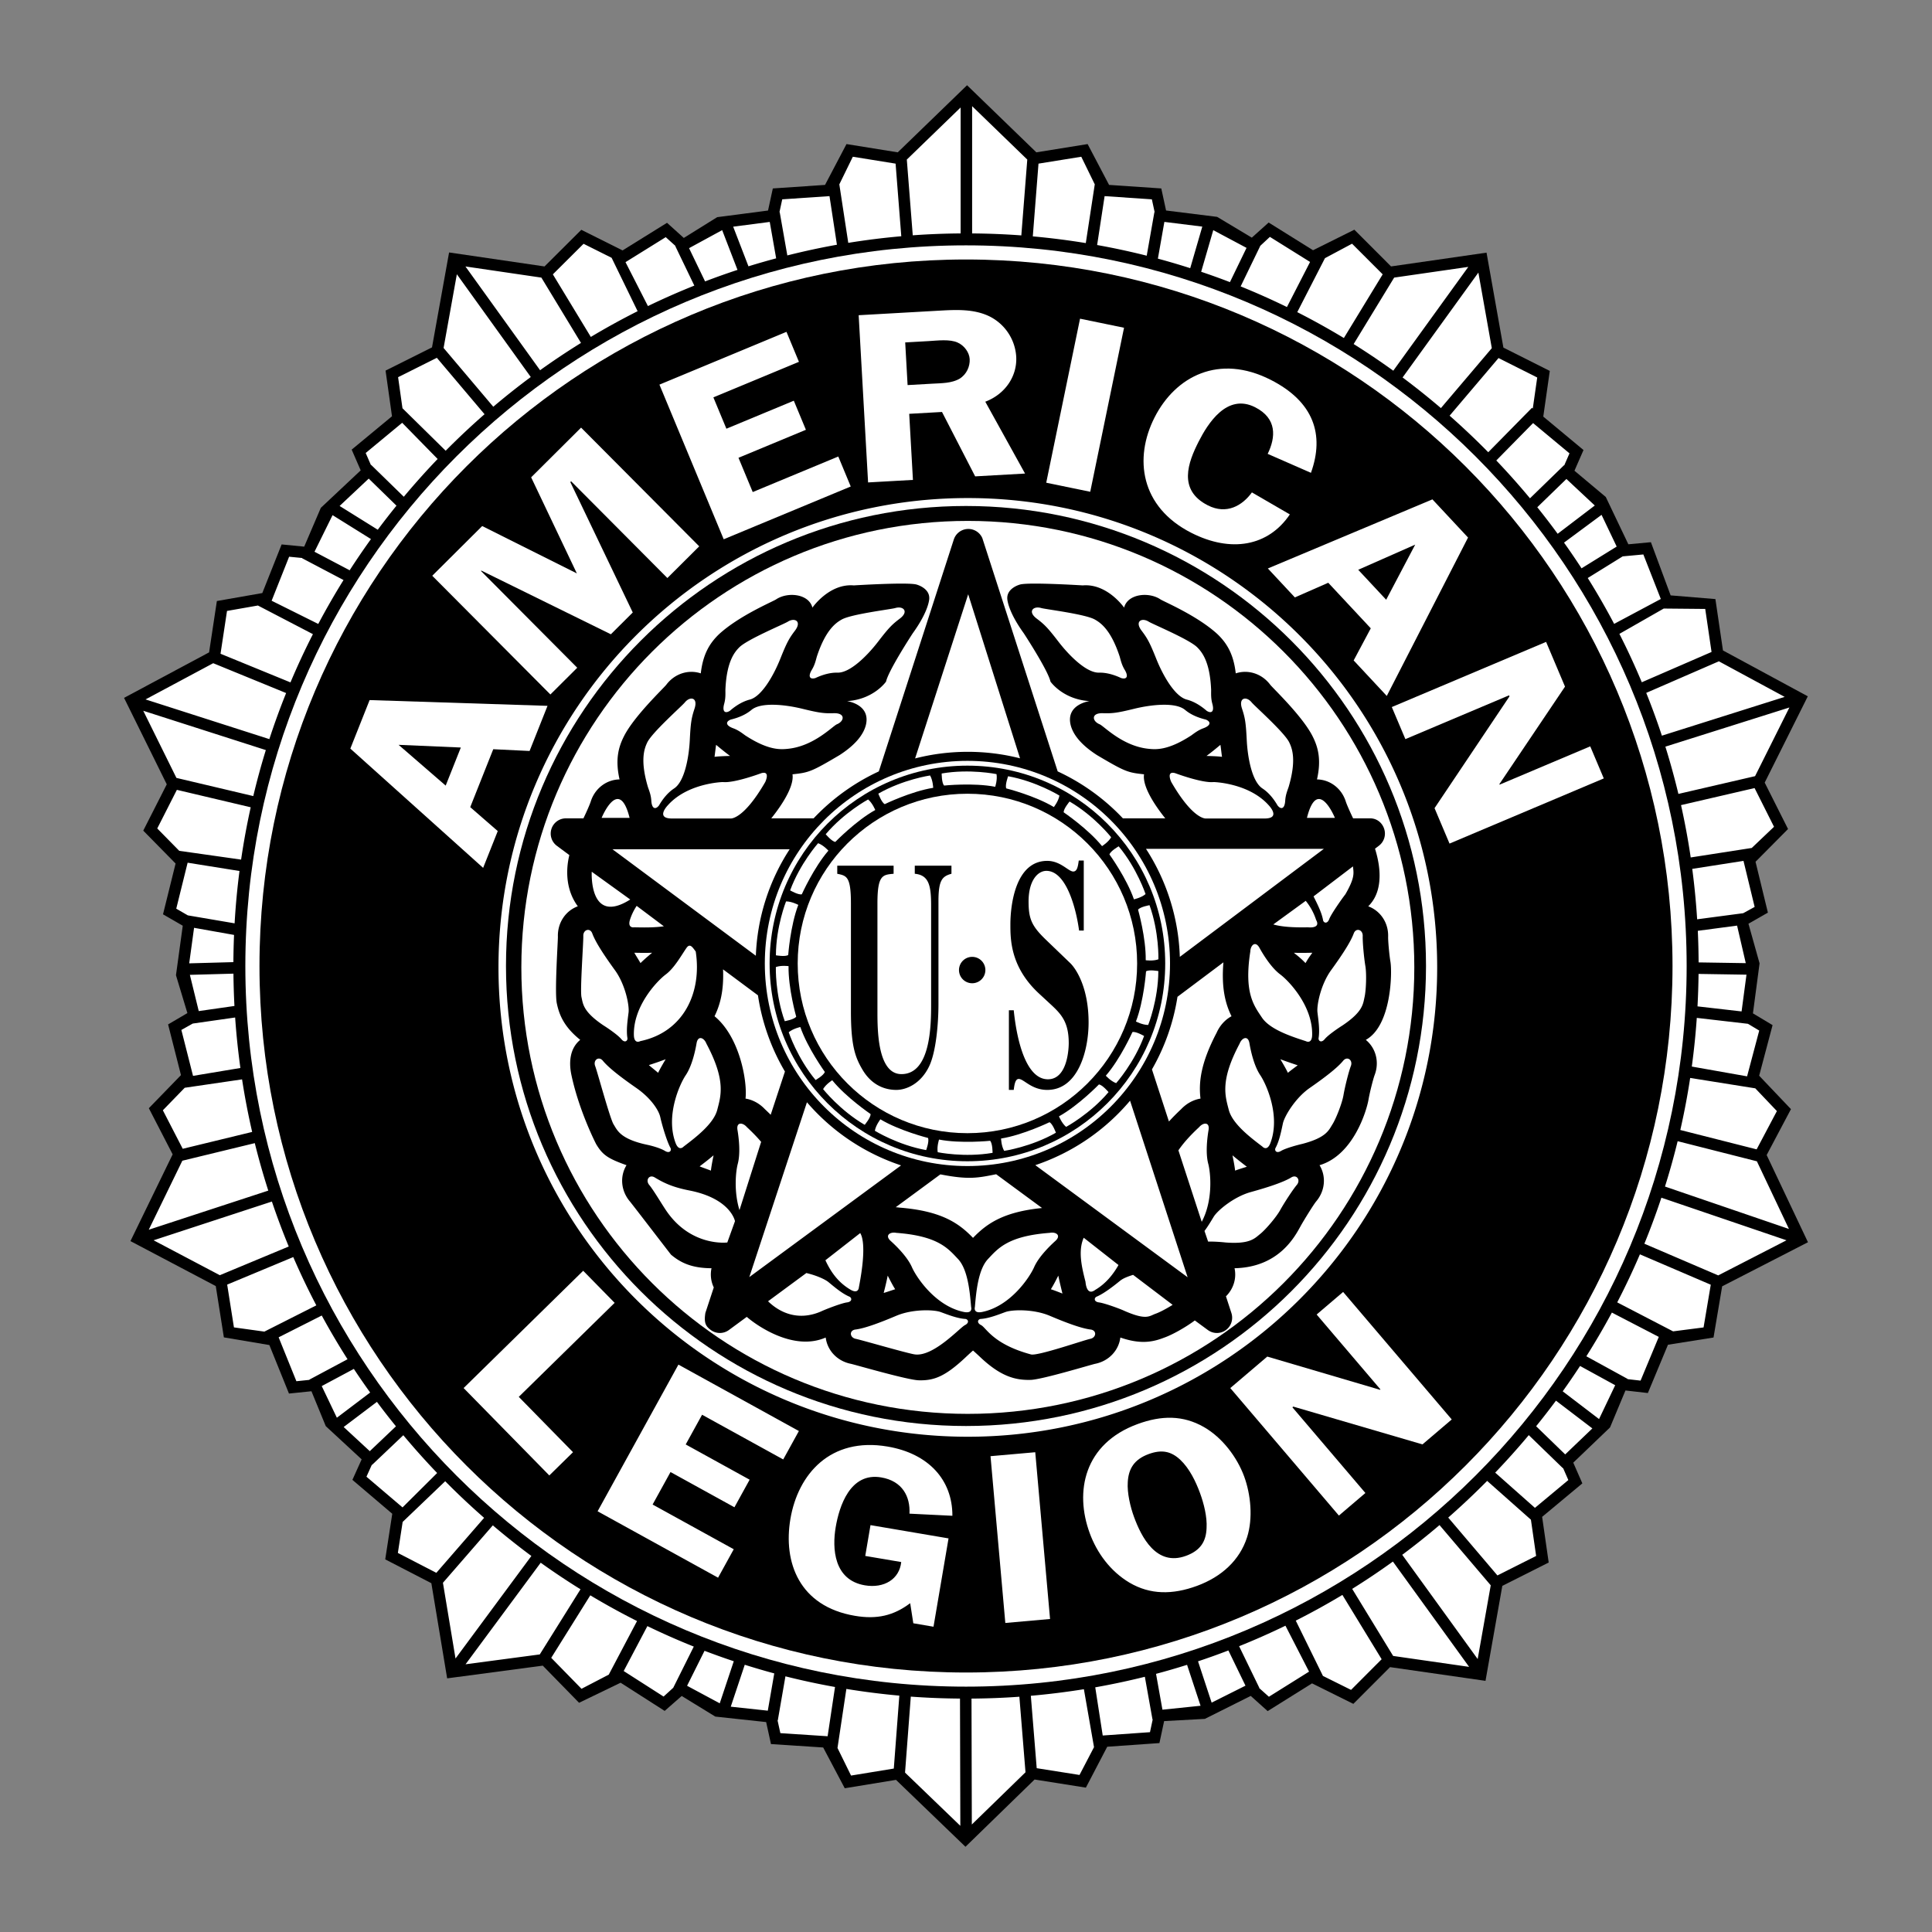
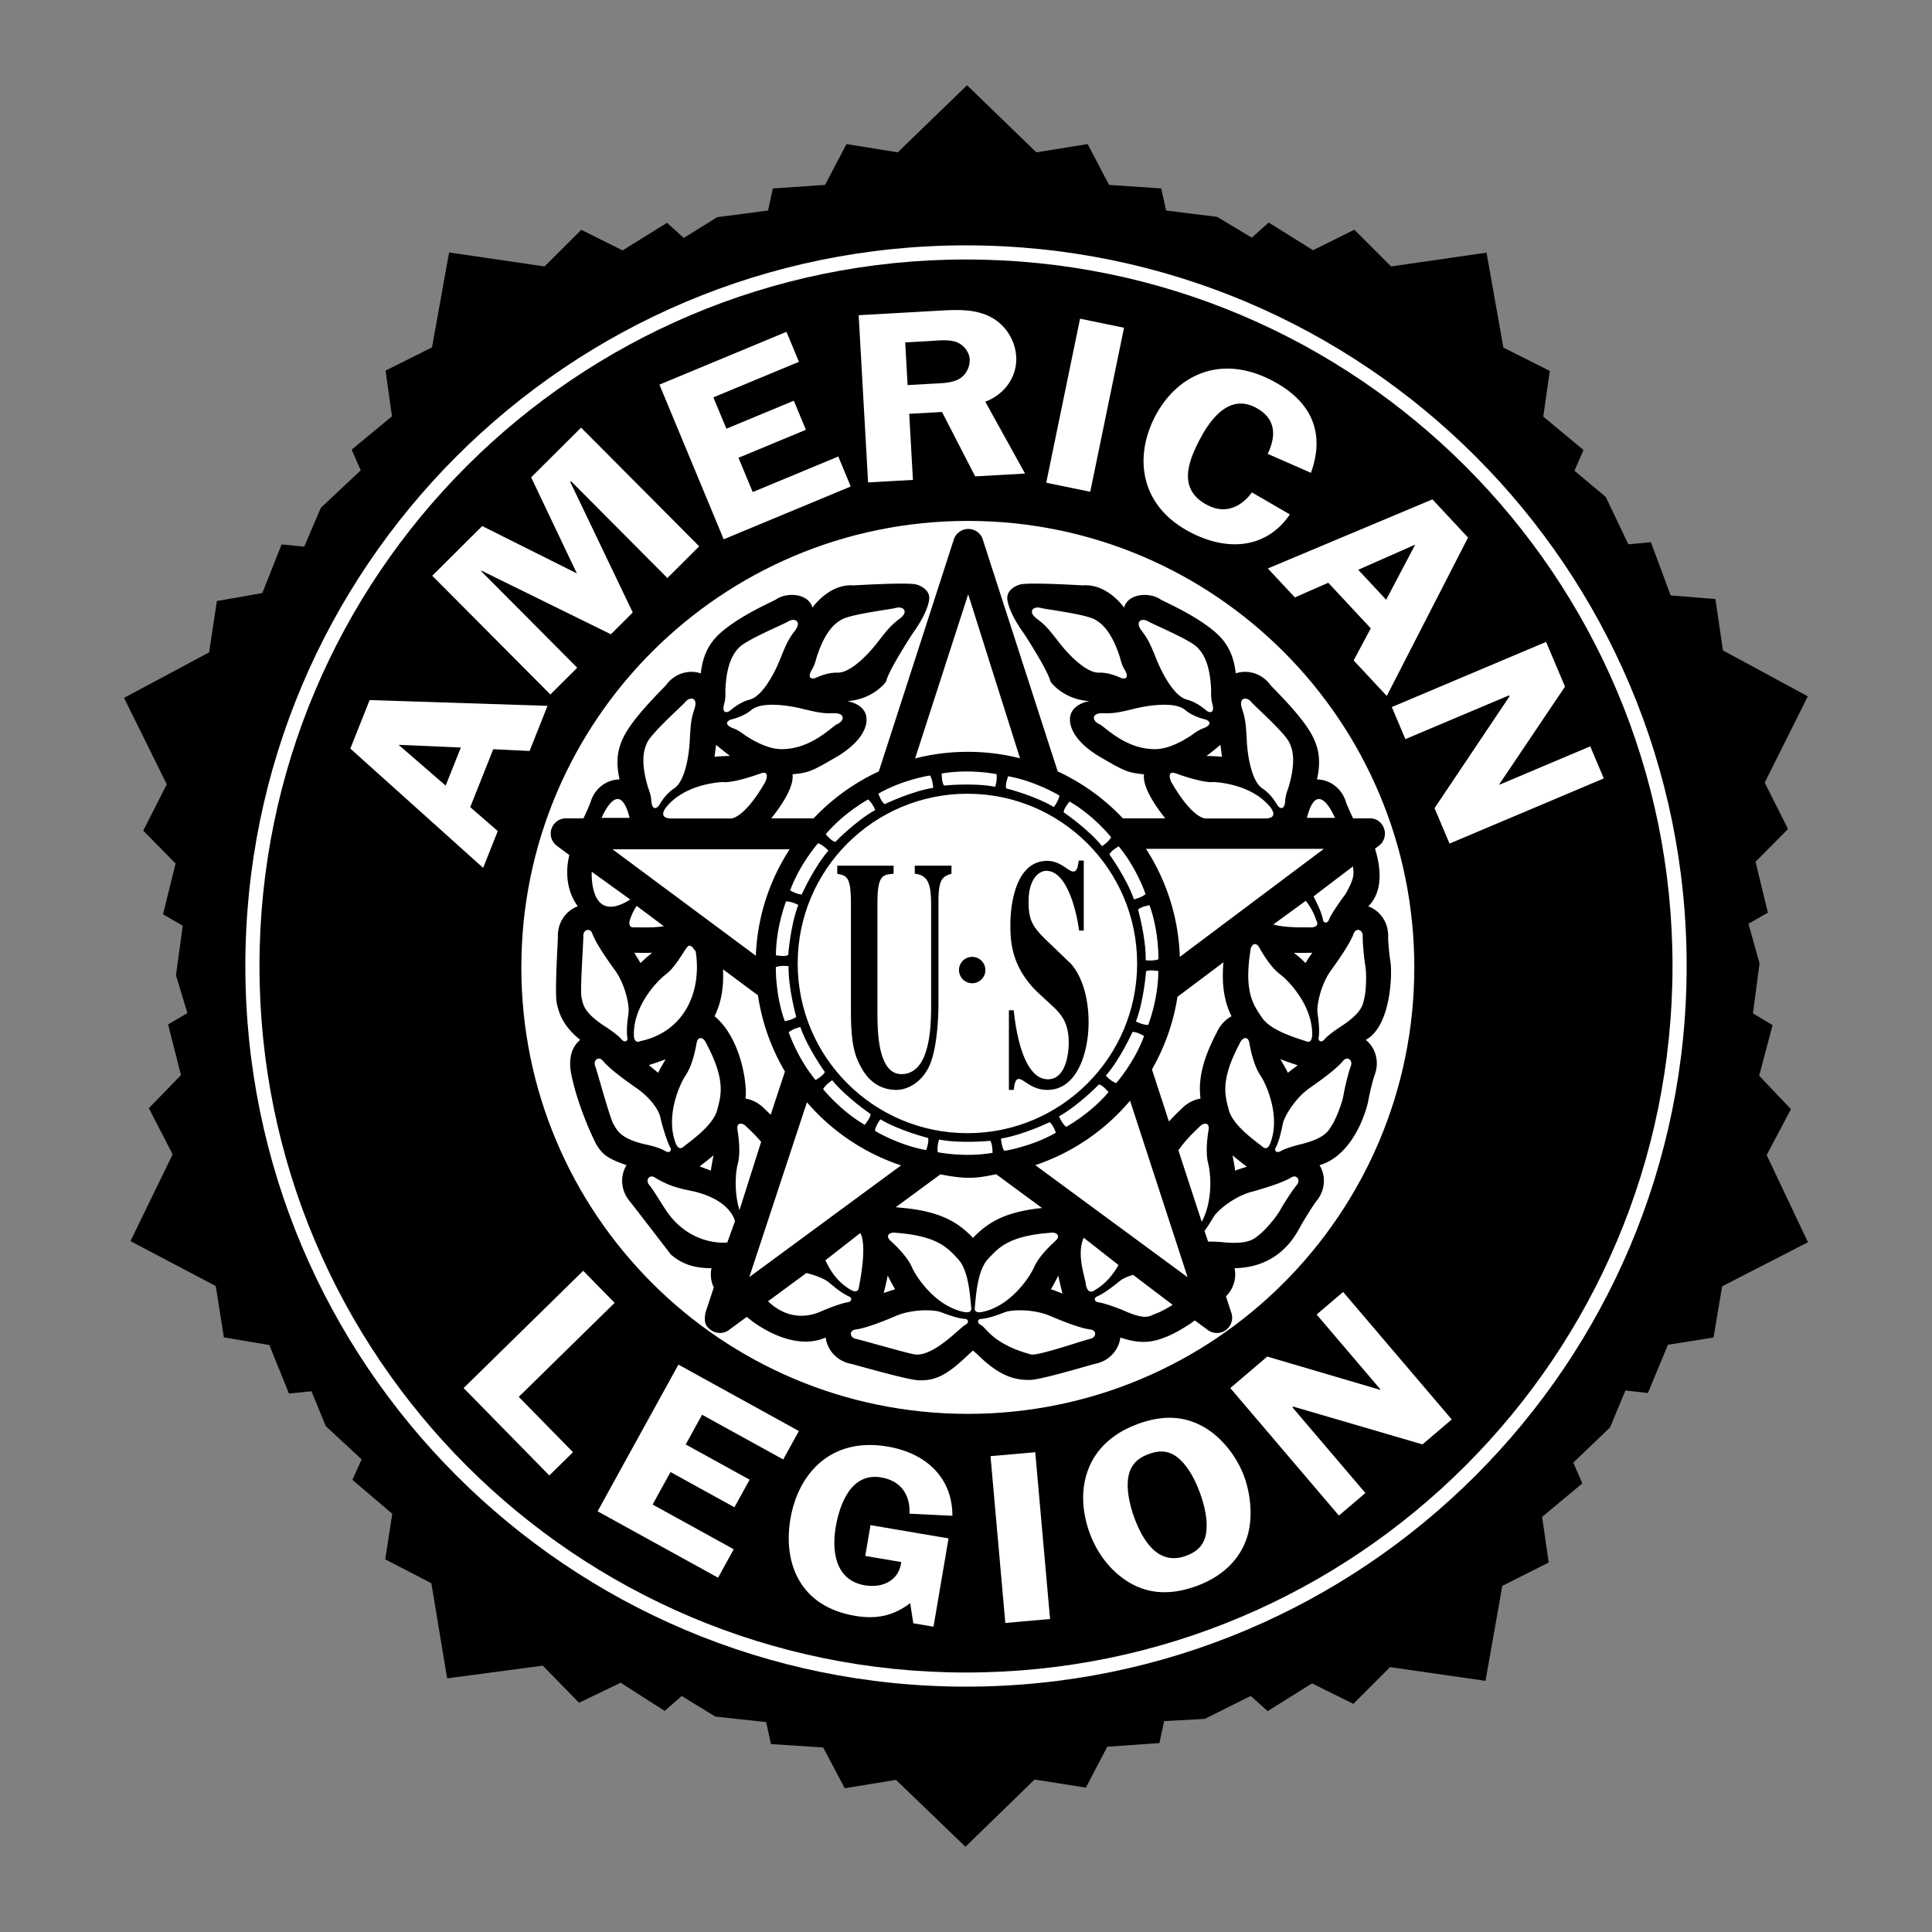
<svg xmlns="http://www.w3.org/2000/svg" width="2500" height="2500" viewBox="0 0 192.756 192.756">
  <rect x="0" y="0" width="192.756" height="192.756" fill="#808080" stroke="none" />
  <g fill-rule="evenodd" clip-rule="evenodd">
    <path fill="#fff" fill-opacity="0" d="M0 0h192.756v192.756H0V0z" />
    <path d="M176.26 115.238l2.424-4.578-3.172-3.336 1.338-5.047-1.959-1.173.662-4.989-1.11-3.955 1.94-1.108-1.233-5.073 3.243-3.269-2.329-4.628 4.301-8.61-8.465-4.577-.754-5.125-4.466-.368-1.969-5.307-2.25.209-2.252-4.72-3.125-2.619.902-2.065-4.013-3.336.65-4.557-4.629-2.327-1.683-9.474-9.526 1.375-3.662-3.664-4.121 2.049-4.428-2.764-1.681 1.508-3.461-2.074-5.094-.634-.477-2.201-5.209-.353-2.14-4.074-5.116.824-6.914-6.694-6.914 6.694-5.114-.824-2.141 4.074-5.209.353-.478 2.204-5.074.662-3.331 2.072-1.673-1.51-4.435 2.755-4.116-2.057-3.671 3.656-9.521-1.396-1.704 9.47-4.634 2.318.641 4.557-4.022 3.328.9 2.069-3.978 3.737-1.658 3.872-2.253-.22-1.927 4.851-4.533.795-.776 5.122-8.485 4.54 4.262 8.627-2.346 4.619 3.226 3.282-1.255 5.068 1.97 1.137-.677 4.94 1.14 3.777-1.926 1.129 1.285 5.059-3.206 3.302 2.376 4.604-4.21 8.654 8.512 4.488.808 5.118 4.539.765 1.956 4.84 2.243-.23 1.428 3.48 3.582 3.315-.924 2.046 3.977 3.383-.702 4.549 4.602 2.379 1.576 9.492 9.54-1.267 3.621 3.705 4.144-2.002 4.397 2.812 1.699-1.49 3.354 2.057 5.072.547.481 2.195 5.209.34 2.152 4.068 5.112-.838 6.932 6.676 6.896-6.711 5.117.811 2.131-4.081 5.207-.365.469-2.193 4.064-.221 4.576-2.291 1.69 1.516 4.425-2.768 4.123 2.045 3.661-3.666 9.525 1.369 1.678-9.476 4.627-2.33-.655-4.555 4.012-3.34-.906-2.068 3.668-3.514 1.539-3.687 2.236.255 2.006-4.818 4.545-.721.861-5.109 8.561-4.398-4.121-8.698z" />
    <path d="M96.377 24.479c-39.708 0-71.899 32.191-71.899 71.899s32.191 71.899 71.899 71.899 71.9-32.191 71.9-71.899-32.191-71.899-71.9-71.899z" fill="#fff" />
    <path d="M96.377 25.889c-38.929 0-70.489 31.56-70.489 70.489 0 38.931 31.56 70.489 70.489 70.489 38.931 0 70.49-31.559 70.49-70.489 0-38.929-31.558-70.489-70.49-70.489z" />
-     <path d="M96.56 49.691c-25.861 0-46.826 20.965-46.826 46.825 0 25.861 20.965 46.828 46.826 46.828 25.86 0 46.827-20.967 46.827-46.828 0-25.86-20.967-46.825-46.827-46.825zM177.281 110.852l-2.021 3.82-7.615-1.932c.391-1.715.719-3.445.984-5.193l6.496 1.037 2.156 2.268zM174.393 102.145l-5.104-.59a73.746 73.746 0 0 1-.498 4.855l5.516.977 1.211-4.568-1.125-.674zM174.246 97.244l-4.781-.076a75.677 75.677 0 0 1-.105 3.238l4.398.504.488-3.666zM169.391 92.867l3.918-.519.867 3.745-4.705-.074a78.602 78.602 0 0 0-.08-3.152zM173.922 91.11l-4.598.608a72.948 72.948 0 0 0-.488-5.031l5.113-.796 1.113 4.593-1.14.626zM176.994 82.488l-2.221 2.113-6.09.947a73.972 73.972 0 0 0-.967-5.222l7.338-1.7 1.94 3.862zM175.104 77.437l-7.65 1.772a72.998 72.998 0 0 0-1.299-4.716l12.373-3.907-3.424 6.851zM178.057 69.529l-6.566-3.55-7.246 3.15a71.363 71.363 0 0 1 1.562 4.269l12.25-3.869zM170.131 60.754l-4.139-.039-4.424 2.526a70.965 70.965 0 0 1 2.234 4.828l6.959-3.022-.63-4.293zM163.957 55.318l-2.059.191-3.488 2.16a71.761 71.761 0 0 1 2.633 4.575l4.656-2.484-1.742-4.442zM161.297 54.531l-3.506 2.171a74.264 74.264 0 0 0-1.748-2.564l3.744-2.772 1.51 3.165zM159.113 50.434l-3.705 2.822a73.502 73.502 0 0 0-2.033-2.648l2.906-2.821 2.832 2.647zM156.588 45.231l-.525 1.202-.018-.019-3.398 3.302a74.658 74.658 0 0 0-3.361-3.775l3.67-3.73 3.632 3.02zM153.369 37.663l-.443 3.099-.078-.078-4.365 4.436a75.17 75.17 0 0 0-3.855-3.648l4.881-5.75 3.86 1.941zM148.838 34.736l-5.078 5.98a74.441 74.441 0 0 0-3.824-3.055l7.562-10.465 1.34 7.54zM139.096 27.696l7.396-1.068-7.484 10.357a72.602 72.602 0 0 0-3.953-2.66l4.041-6.629zM132.191 25.758l2.703-1.444 3.057 3.056-3.873 6.354a72.3 72.3 0 0 0-4.65-2.581l2.763-5.385zM125.744 24.52l.953-.887 4.01 2.502-2.309 4.498a72.141 72.141 0 0 0-4.619-2.058l1.965-4.055zM124.367 24.731l-1.656 3.417a70.543 70.543 0 0 0-2.871-1.033l1.207-4.152 3.32 1.768zM116.17 22.139l3.783.47-1.205 4.147a71.044 71.044 0 0 0-3.225-.951l.647-3.666zM110.207 19.568l4.715.32.277 1.281-.025-.004-.766 4.346a72.46 72.46 0 0 0-4.947-1.065l.746-4.878zM103.611 16.326l4.268-.688 1.346 2.754-.895 5.86a73.756 73.756 0 0 0-5.287-.669l.568-7.257zM96.99 10.593l5.502 5.327-.594 7.566a74.082 74.082 0 0 0-4.909-.197V10.593h.001zM95.842 10.723v12.566a72.612 72.612 0 0 0-4.776.188l-.593-7.556 5.369-5.198zM85.086 15.638l4.267.688.568 7.244a72.946 72.946 0 0 0-5.289.66l-.892-5.837 1.346-2.755zM78.044 19.888l4.715-.32.741 4.85c-1.67.298-3.319.656-4.948 1.066l-.76-4.318-.025.004.277-1.282zM76.797 22.141l.64 3.634c-.927.249-1.85.511-2.763.795l-1.525-3.954 3.648-.475zM72.05 22.96l1.53 3.966a72.092 72.092 0 0 0-3.234 1.15l-1.599-3.317 3.303-1.799zM66.42 23.661l.974.878-.022.011 1.901 3.945a72.481 72.481 0 0 0-4.629 2.042l-2.237-4.382 4.013-2.494zM58.222 24.323l2.8 1.399 2.593 5.326a73.01 73.01 0 0 0-4.668 2.568l-3.788-6.244 3.063-3.049zM54.013 27.697l3.953 6.517a73.49 73.49 0 0 0-4.083 2.723l-7.446-10.352 7.576 1.112zM45.58 27.362l7.375 10.253a73.706 73.706 0 0 0-3.74 2.966l-4.958-5.865 1.323-7.354zM43.585 35.699l4.758 5.628a73.33 73.33 0 0 0-3.878 3.644l-4.31-4.239-.437-3.1 3.867-1.933zM40.125 42.182l3.538 3.611a74.034 74.034 0 0 0-3.375 3.769l-3.263-3.183-.018.018-.522-1.202 3.64-3.013zM36.788 47.751l2.769 2.7a73.405 73.405 0 0 0-1.867 2.401l-3.807-2.372 2.905-2.729zM33.18 51.396l3.831 2.387a74.51 74.51 0 0 0-2.124 3.113l-3.509-1.848 1.802-3.652zM28.846 55.544l1.305.127-.012.022 4.135 2.177a74.077 74.077 0 0 0-2.521 4.381l-4.652-2.316 1.745-4.391zM22.649 60.953l3.083-.541 5.488 2.857a72.572 72.572 0 0 0-2.239 4.814l-6.979-2.858.647-4.272zM21.272 66.168l7.274 2.978a72.482 72.482 0 0 0-1.673 4.596L14.52 69.781l6.752-3.613zM14.293 70.914l12.229 3.921a72.465 72.465 0 0 0-1.252 4.589l-7.668-1.812-3.309-6.698zM15.689 82.656l1.958-3.853 7.367 1.74a72.3 72.3 0 0 0-.959 5.22l-6.171-.875-2.195-2.232zM17.585 90.659l1.135-4.587 5.174.828a73.508 73.508 0 0 0-.487 5.221l-4.667-.795-1.155-.667zM23.291 97.141a75.13 75.13 0 0 0 .1 3.225l-3.562.51-.885-3.615 4.347-.12zM18.877 96.113l.485-3.544 3.989.709a71.927 71.927 0 0 0-.065 2.714l-4.409.121zM19.23 102.121l4.23-.605c.117 1.691.293 3.371.524 5.037l-4.726.787-1.163-4.582 1.135-.637zM16.249 110.773l2.181-2.246 5.721-.838a72.297 72.297 0 0 0 1.007 5.244l-6.927 1.682-1.982-3.842zM18.192 115.805l7.229-1.754a72.295 72.295 0 0 0 1.346 4.736l-11.926 3.904 3.351-6.886zM21.932 127.227l-6.609-3.484 11.804-3.865a72.313 72.313 0 0 0 1.68 4.486l-6.875 2.863zM23.34 132.434l-.674-4.268 6.593-2.748a72.02 72.02 0 0 0 2.301 4.818l-5.184 2.619-3.036-.421zM30.875 137.67l-1.304.135-1.771-4.381 4.301-2.174a72.743 72.743 0 0 0 2.573 4.361l-3.812 2.037.013.022zM32.1 138.289l3.204-1.713c.526.797 1.07 1.582 1.628 2.357l-3.322 2.514-1.51-3.158zM34.288 142.373l3.318-2.508a74.58 74.58 0 0 0 1.899 2.439l-2.612 2.48-2.605-2.411zM36.561 147.332l.539-1.195.017.018 3.121-2.963a74.383 74.383 0 0 0 3.376 3.77l-3.453 3.432-3.6-3.062zM39.695 154.938l.478-3.094 4.244-4.061a73.286 73.286 0 0 0 3.883 3.652l-4.766 5.486-3.839-1.983zM44.192 157.914l4.977-5.729a73.866 73.866 0 0 0 3.846 3.055l-7.568 10.229-1.255-7.555zM53.854 165.062l-7.406.984 7.498-10.133a72.487 72.487 0 0 0 3.971 2.65l-4.063 6.499zM58.017 168.492l-3.021-3.09 3.898-6.236c1.525.914 3.08 1.77 4.663 2.566l-2.82 5.346-2.72 1.414zM66.206 169.266l-3.98-2.547 2.364-4.482a72.164 72.164 0 0 0 4.629 2.043l-2.05 4.109-.963.877zM68.55 168.191l1.741-3.49c.965.367 1.938.715 2.918 1.041l-1.401 4.199-3.258-1.75zM76.603 170.674l-3.695-.398 1.396-4.182c.974.307 1.956.596 2.944.861l-.645 3.719zM82.572 173.225l-4.715-.309-.281-1.279.025.004.762-4.393c1.632.412 3.282.766 4.947 1.064l-.738 4.913zM89.175 176.449l-4.265.699-1.353-2.752.885-5.891c1.747.285 3.509.508 5.285.668l-.552 7.276zM90.296 176.852l.575-7.58c1.626.119 3.263.184 4.908.195l.033 12.697-5.516-5.312zM96.959 182.031l-.032-12.562c1.6-.012 3.194-.072 4.776-.186l.611 7.537-5.355 5.211zM107.703 177.088l-4.27-.676-.586-7.223a74.324 74.324 0 0 0 5.293-.656l1.01 5.781-1.447 2.774zM114.734 172.82l-4.715.332-.746-4.807a72.974 72.974 0 0 0 4.949-1.053l.76 4.25.025-.004-.273 1.282zM115.977 170.576l-.639-3.576a71.072 71.072 0 0 0 3.096-.9l1.346 4.084-3.803.392zM120.885 169.871l-1.357-4.121a69.505 69.505 0 0 0 3.029-1.084l1.705 3.514-3.377 1.691zM126.598 169.285l-.977-.875.023-.012-2.018-4.156a72.527 72.527 0 0 0 4.623-2.045l2.355 4.582-4.006 2.506zM134.795 168.6l-2.805-1.393-2.711-5.516a72.849 72.849 0 0 0 4.652-2.566l3.916 6.416-3.052 3.059zM138.994 165.213l-4.086-6.691a72.283 72.283 0 0 0 4.062-2.725l7.604 10.506-7.58-1.09zM147.428 165.523l-7.527-10.4a73.388 73.388 0 0 0 3.719-2.965l5.111 6.008-1.303 7.357zM149.398 157.182l-4.908-5.773a74.709 74.709 0 0 0 3.883-3.66l4.367 3.871.52 3.617-3.862 1.945zM153.141 150.439l-3.965-3.514a75.11 75.11 0 0 0 3.35-3.742l3.404 3.299.018-.018.525 1.201-3.332 2.774zM156.16 145.107l-2.9-2.812a75.318 75.318 0 0 0 1.979-2.551l3.631 2.77-2.71 2.593zM159.537 141.58l-3.625-2.768a72.418 72.418 0 0 0 1.73-2.529l3.506 1.92-1.611 3.377zM163.68 137.744l-1.303-.148.012-.021-4.119-2.258c.9-1.426 1.75-2.881 2.547-4.361l4.68 2.426-1.817 4.362zM169.965 132.438l-3.041.391-5.574-2.891a71.969 71.969 0 0 0 2.264-4.793l7.07 3.031-.719 4.262zM164.059 124.086l7.369 3.16 6.811-3.502-12.482-4.25a72.73 72.73 0 0 1-1.698 4.592zM175.285 115.863l-7.906-2.006a71.644 71.644 0 0 1-1.264 4.525l12.369 4.232-3.199-6.751z" fill="#fff" />
    <path d="M96.377 142.273c25.347 0 45.896-20.549 45.896-45.896 0-25.346-20.549-45.895-45.896-45.895-25.346 0-45.895 20.548-45.895 45.895.001 25.348 20.549 45.896 45.895 45.896z" />
    <path d="M96.56 141.062c24.601 0 44.546-19.945 44.546-44.547 0-24.6-19.945-44.544-44.546-44.544S52.015 71.915 52.015 96.515c-.001 24.602 19.943 44.547 44.545 44.547z" fill="#fff" />
    <path d="M55.022 82.687a1.52 1.52 0 0 0 .537 1.7l1.245.925c-.073.315-.77 2.919.844 5.109-1.217.445-2.029 1.645-1.987 3.033.012.391-.344 5.632-.104 6.665.007.027-.01-.047 0 0 .253 1.223.786 2.387 2.332 3.627-1.002.822-1.166 2.16-.876 3.518.76 3.58 2.443 6.848 2.467 6.889.642 1.072 1.158 1.434 3.027 2.098-.676 1.105-.565 2.551.332 3.611.252.297 4.076 5.289 4.113 5.32.958.801 2.052 1.34 4.035 1.35a2.979 2.979 0 0 0 .227 1.916l-.839 2.545c-.151.967.016 1.32.552 1.709a1.522 1.522 0 0 0 1.796-.006l1.783-1.312c.823.727 4.59 3.496 7.875 2.062.159 1.287 1.144 2.348 2.505 2.621.384.076 5.748 1.646 6.808 1.646.031 0-.048 0 0 0 1.465.035 2.572-.361 4.563-2.217 0 0 .578-.547.822-.752.242.205.822.752.822.752 1.99 1.855 3.436 2.211 4.9 2.176.049-.002-.029 0 0 0 1.061 0 6.086-1.529 6.469-1.605 1.363-.273 2.348-1.336 2.508-2.621 1.875.645 3.084.496 4.254.055.045-.018.088-.033.115-.043.838-.291 2.17-1.051 3.061-1.717l1.299.955a1.522 1.522 0 0 0 2.35-1.697l-.543-1.664c.75-.742 1.076-1.791.857-2.803 4.436-.094 6.033-3.193 6.562-4.148.354-.645 1.334-2.225 1.586-2.523.896-1.059 1.008-2.504.332-3.609 3.391-1.002 4.705-5.473 4.887-6.551.123-.723.469-2.068.607-2.436.498-1.295.127-2.695-.877-3.518 2.561-1.41 2.639-6.717 2.457-7.792-.123-.725-.242-2.108-.23-2.5.043-1.387-.77-2.587-1.986-3.032 1.939-1.894.836-5.197.678-5.753l.379-.285c.525-.393.738-1.077.531-1.699s-.744-1.041-1.398-1.041H135c-.311-.639-.643-1.399-.729-1.674-.418-1.324-1.58-2.189-2.875-2.209.438-1.934.131-3.176-.432-4.29-.023-.043.012.027 0 0-1.006-2.015-3.996-4.84-4.23-5.153-.83-1.113-2.213-1.546-3.443-1.138-.223-1.97-.922-3.042-1.82-3.908-2.014-1.854-5.367-3.253-5.691-3.472-1.152-.777-3.275-.562-3.627.821 0 0-1.676-2.429-4.129-2.217 0 0-5.412-.338-6.26-.085 0 0-1.311.338-1.268 1.396 0 0 0 1.184 1.648 3.468 0 0 2.41 3.679 2.664 4.821 0 0 1.227 1.776 3.891 1.945 0 0-2.416.321-1.867 2.435.189.688.75 1.749 2.613 2.95 2.816 1.664 3.059 1.743 4.697 1.917-.219 1.431 1.621 3.775 2.117 4.393h-4.229a21.225 21.225 0 0 0-6.504-4.682L98.01 53.694a1.524 1.524 0 0 0-2.848.131l-7.483 23.139a21.213 21.213 0 0 0-6.504 4.682H76.95c.495-.618 2.334-2.962 2.117-4.393 1.638-.174 1.88-.253 4.697-1.917 1.863-1.201 2.423-2.263 2.612-2.95.55-2.114-1.867-2.435-1.867-2.435 2.664-.169 3.891-1.945 3.891-1.945.253-1.142 2.664-4.821 2.664-4.821 1.649-2.284 1.649-3.468 1.649-3.468.042-1.057-1.269-1.396-1.269-1.396-.846-.253-6.259.085-6.259.085-2.453-.212-4.13 2.217-4.13 2.217-.35-1.383-2.474-1.598-3.625-.821-.325.219-3.678 1.618-5.691 3.472-.899.867-1.598 1.938-1.821 3.908-1.23-.409-2.612.025-3.443 1.138-.234.313-3.225 3.139-4.229 5.153-.014.027.021-.043 0 0-.563 1.114-.87 2.356-.433 4.29-1.295.02-2.458.885-2.875 2.209-.086.275-.418 1.035-.728 1.674h-1.742a1.518 1.518 0 0 0-1.446 1.041z" />
    <path fill="#fff" d="M54.626 70.422l-1.79 4.503-3.625-.175-2.296 5.779 2.746 2.388-1.459 3.67-13.249-11.899 1.924-4.841 17.749.575z" />
    <path d="M45.977 74.58l-6.21-.268 4.699 4.068 1.511-3.8z" />
    <path fill="#fff" d="M63.13 61.108l-2.184 2.174-12.919-6.353-.039.04 9.603 9.652-2.679 2.668-11.787-11.845 4.983-4.96 9.444 4.725-4.56-9.585 4.983-4.96 11.786 11.844-3.177 3.162-9.604-9.652-.079.079 6.229 13.011zM71.174 39.646l1.299 3.127 6.726-2.794 1.206 2.901-6.726 2.794 1.421 3.419 8.536-3.547 1.242 2.992-12.674 5.266-6.412-15.429 12.675-5.267L79.71 36.1l-8.536 3.546zM91.084 47.88l-4.475.252-.94-16.683 8.082-.457c1.706-.096 3.442-.17 4.969.573a4.827 4.827 0 0 1 2.668 4.021c.107 1.897-1.053 3.719-3.086 4.492l3.967 7.168-4.977.281-3.308-6.425-3.272.185.372 6.593z" />
    <path d="M90.551 38.42l2.461-.139c.923-.052 1.934-.036 2.722-.495.705-.431 1.052-1.23 1.012-1.96-.038-.657-.524-1.336-1.187-1.641-.778-.371-2.059-.201-2.898-.154l-2.349.133.239 4.256z" />
    <path fill="#fff" d="M108.773 49.064l-4.39-.904 3.373-16.364 4.389.904-3.372 16.364zM126.477 45.283c.812-1.663.945-3.535-1.252-4.651-2.822-1.433-4.729 1.642-5.645 3.444-1.035 2.042-2.096 4.809.928 6.344 1.873.951 3.441.026 4.395-1.293l3.785 2.196c-2.154 3.194-5.879 3.844-9.824 1.84-5.096-2.587-5.738-7.448-3.676-11.509 2.094-4.126 6.439-6.373 11.584-3.761 4.297 2.182 5.393 5.469 4.021 9.281l-4.316-1.891zM138.359 69.434l-3.304-3.543 1.707-3.203-4.242-4.546-3.332 1.462-2.694-2.888 16.42-6.893 3.553 3.809-8.108 15.802z" />
    <path d="M138.299 59.837l2.896-5.5-5.685 2.51 2.789 2.99z" />
    <path fill="#fff" d="M144.619 84.164l-1.494-3.534 7.477-11.154-.043-.103-10.344 4.369-1.354-3.199 15.393-6.501 1.887 4.463-6.547 9.727.021.052 9.043-3.82 1.352 3.199-15.391 6.501zM57.17 144.885l-2.364 2.32-8.551-8.719 11.93-11.701 3.138 3.199-9.565 9.381 5.412 5.52zM70.047 141.148l-1.633 2.965 6.377 3.516-1.516 2.752-6.377-3.516-1.787 3.242 8.095 4.461-1.564 2.838-12.019-6.625 8.063-14.633 12.019 6.625-1.563 2.836-8.095-4.461zM86.327 155.236l.523-3.074 7.786 1.324-1.5 8.812-2.015-.344-.312-2.004c-1.662 1.248-3.318 1.635-5.527 1.258-5.55-.945-7.158-5.344-6.423-9.666.76-4.465 3.98-8.191 9.695-7.219 4.086.695 6.479 3.326 6.466 6.906l-4.282-.211c.089-1.689-.696-3.256-2.822-3.617-3.12-.531-4.19 2.918-4.538 4.959-.364 2.137-.189 5.279 2.903 5.807 1.933.328 3.458-.623 3.634-2.322l-3.588-.609zM104.764 161.527l-4.463.397-1.477-16.641 4.463-.394 1.477 16.638zM112.682 157.898c-1.91-1.141-3.236-2.963-3.959-4.93-1.529-4.16-.564-8.928 4.773-10.889 2.393-.879 4.537-.889 6.613.295 1.852 1.059 3.324 3.033 4.021 4.932.654 1.783.9 4.158.289 6.07-.738 2.295-2.549 3.947-4.994 4.846s-4.685.891-6.743-.324z" />
    <path d="M112.518 147.863c-.076 1.092.262 2.5.623 3.482.721 1.967 2.215 4.973 5.186 3.881 1.445-.531 2.008-1.438 2.053-2.777.068-1.115-.279-2.467-.658-3.496-.42-1.143-1.047-2.443-1.959-3.303-.912-.857-1.852-1.059-3.166-.576-1.447.533-2.001 1.463-2.079 2.789z" />
    <path fill="#fff" d="M144.84 141.619l-2.92 2.488-12.891-3.771-.086.072 7.282 8.549-2.643 2.252-10.836-12.721 3.69-3.142 11.248 3.314.043-.037-6.366-7.473 2.643-2.252 10.836 12.721z" />
    <path d="M71.739 63.271c.034-.034-.023.021 0 0z" />
    <path d="M70.929 116.793c-.29-.117-1.14-.412-1.123-.428.419-.318.9-.686 1.384-1.098-.009.071-.204.967-.261 1.526zM76.892 111.221a24.274 24.274 0 0 0-.577-.557c-.548-.58-1.23-.943-1.935-1.057.199-1.633-.543-6.129-3.091-8.217.562-1.141.938-2.551.85-4.676l3.483 2.59a21.033 21.033 0 0 0 2.691 7.604l-1.421 4.313zM88.167 128.992c.13-.51.278-1.096.4-1.721.037.062.441.887.745 1.357-.3.091-1.149.386-1.145.364zM97.078 123.502c-1.375-1.422-3.086-2.686-7.364-3.021a3.475 3.475 0 0 0-.348-.035l4.456-3.279c2.87.566 3.795.338 5.566-.012l4.578 3.369c-3.931.39-5.566 1.611-6.888 2.978zM104.844 128.629c.303-.471.707-1.295.744-1.357.123.625.408 1.766.412 1.787-.092-.039-.855-.34-1.156-.43zM121.383 103.037c-1.57 2.988-1.809 4.939-1.609 6.57-.703.115-1.385.477-1.934 1.057-.457.428-.859.836-1.215 1.229l-1.695-5.199a21.022 21.022 0 0 0 2.547-7.244l4.584-3.438c-.213 2.527.184 4.115.807 5.379-.632.341-1.159.912-1.485 1.646zM123.227 116.793c-.057-.559-.252-1.455-.262-1.525.484.412 1.416 1.127 1.434 1.141-.098.027-.883.267-1.172.384zM128.494 107.035c-.238-.508-.717-1.289-.75-1.354.594.229 1.709.598 1.729.605-.082.06-.744.544-.979.749zM130.752 95.307a8.11 8.11 0 0 0-.5.781 9.17 9.17 0 0 0-1.01-.905 1.916 1.916 0 0 1-.145-.125c.635.021 1.24.009 1.766-.002.021 0 .045.004.066.004-.058.08-.117.161-.177.247zM74.758 127.416l5.751-17.443a21.177 21.177 0 0 0 9.391 6.299l-15.142 11.144zM96.56 75.009c-1.816 0-3.579.229-5.26.66l5.297-16.379 5.171 16.367a21.187 21.187 0 0 0-5.208-.648zM118.49 127.432l-15.197-11.184a21.2 21.2 0 0 0 9.453-6.432l5.744 17.616zM117.711 95.467a21.052 21.052 0 0 0-3.377-10.779h17.75l-14.373 10.779zM63.292 95.055c.526.011 1.13.023 1.767.002-.053.05-.763.629-1.155 1.031-.154-.272-.634-1.033-.612-1.033zM65.662 107.035c-.235-.205-.94-.766-.919-.773a32.313 32.313 0 0 0 1.669-.58c-.033.064-.513.845-.75 1.353zM71.451 74.317c.405.337.872.722 1.384 1.102-.072.007-.99.019-1.546.089.047-.308.144-1.204.162-1.191zM97.264 130.406c.125-1.432.312-3.732 1.307-4.791.996-1.057 1.99-2.301 6.16-2.613.621-.123 1.182.25.559.809-.621.561-1.68 1.619-2.115 2.613-.436.996-2.363 3.92-5.225 4.479-.686.124-.747-.249-.686-.497zM97.887 131.588c.809-.062 1.742-.436 2.426-.686.684-.248 2.801-.311 4.418.373 1.617.686 3.109 1.244 4.043 1.369.684.062.621.809 0 .934-.623.125-5.25 1.732-5.91 1.555-3.785-1.016-4.479-2.674-4.977-2.924-.498-.248-.311-.621 0-.621zM111.592 126.211c-.535.953-1.287 1.875-2.314 2.477-.83.625-.955-.553-.979-.809-.355-1.391-.768-3.062-.176-4.389l3.469 2.721zM116.994 130.184c-.607.381-1.289.742-1.682.879-.646.225-.896.703-3.152-.287-.396-.191-1.959-.764-2.512-.834-.551-.07-.498-.484-.203-.588.742-.324 1.727-1.098 2.289-1.557.264-.215.607-.381 1.316-.605l3.944 2.992zM119.896 121.9c1.154-2.158.891-4.887.65-5.795-.279-1.051-.107-2.537.031-3.361.137-.826-.533-.77-.943-.285-.949.879-1.607 1.639-2.064 2.311l2.326 7.13zM120.533 123.875c.607-.018 1.402.049 1.729.086 2.457.193 2.926-.418 3.461-.844.537-.426 1.609-1.676 2-2.385.391-.707 1.25-2.025 1.658-2.512.41-.482-.006-1.105-.58-.729-.809.482-2.324.973-4.018 1.443-1.691.471-3.309 1.836-3.689 2.457-.256.418-.566.949-.922 1.422l.361 1.062zM125.947 114.393c-1.143-.869-2.99-2.256-3.352-3.662-.363-1.406-.883-2.912 1.08-6.604.227-.592.842-.865.982-.041s.471 2.283 1.08 3.184c.607.9 2.051 4.092.996 6.811-.26.644-.608.497-.786.312zM127.279 114.498c.379-.717.562-1.705.717-2.416.154-.713 1.232-2.533 2.674-3.535 1.443-1.002 2.713-1.967 3.316-2.689.418-.543 1.018-.094.789.5-.227.592-.604 2.121-.738 2.918-.137.797-.736 2.33-1.104 2.908-.365.58-.605 1.311-2.988 1.938-.43.098-1.664.422-2.141.709-.476.288-.691-.069-.525-.333zM130.271 103.873c-1.365-.443-3.566-1.145-4.371-2.354-.807-1.207-1.795-2.459-1.156-6.589.02-.634.51-1.095.914-.363s1.197 2.001 2.068 2.649 3.285 3.188 3.186 6.102c-.035.696-.412.672-.641.555zM131.562 103.533c.123-.801-.031-1.795-.117-2.518-.09-.723.328-2.797 1.359-4.219 1.031-1.421 1.914-2.75 2.246-3.63.215-.652.928-.423.908.21-.02.634.129 2.201.264 2.999s.072 2.442-.082 3.11c-.154.666-.141 1.436-2.184 2.814-.373.232-1.434.945-1.787 1.373-.355.432-.675.164-.607-.139zM127.037 92.231c.787.229 1.928.319 3.471.286.254.035 1.252.06.801-.734a5.867 5.867 0 0 0-1.037-1.907l-3.235 2.355zM134.984 86.44c.074.68.213 1.106-.756 2.785-.275.343-1.42 1.957-1.613 2.479-.195.521-.586.376-.619.067-.15-.797-.621-1.685-.943-2.338l3.931-2.993zM96.891 130.406c-.124-1.432-.311-3.732-1.306-4.791-.996-1.057-1.99-2.301-6.159-2.613-.622-.123-1.182.25-.56.809.622.561 1.679 1.619 2.115 2.613.436.996 2.364 3.92 5.226 4.479.684.124.747-.249.684-.497zM96.269 131.588c-.809-.062-1.741-.436-2.426-.686-.685-.248-2.8-.311-4.417.373-1.617.686-3.11 1.244-4.043 1.369-.684.062-.622.809 0 .934s5.23 1.473 5.91 1.555c1.869.227 4.479-2.674 4.977-2.924.497-.248.31-.621-.001-.621zM85.826 123.023c.072.158.725.984-.137 5.42-.023.256-.205.588-.81.244-1.259-.736-1.989-1.783-2.528-2.951l3.475-2.713zM76.629 129.828c1.201 1.17 3.054 1.994 5.311 1.004.396-.191 2.015-.82 2.567-.891.552-.07.499-.484.205-.588-.743-.324-1.501-.984-2.065-1.445-.339-.277-1.191-.66-2.197-.898l-3.821 2.818zM75.939 113.924c-.38-.449-.846-.936-1.418-1.465-.41-.484-1.08-.541-.941.285.138.824.308 2.311.03 3.361-.199.75-.413 2.74.168 4.627l2.161-6.808zM73.329 121.838s-.406-2.256-4.577-3.07c-1.724-.338-2.589-.793-3.397-1.275-.574-.377-.99.246-.581.729.41.486 1.209 1.84 1.66 2.512 2.477 3.697 6.129 3.229 6.129 3.229l.766-2.125zM68.208 114.393c1.144-.869 2.99-2.256 3.352-3.662.363-1.406.883-2.912-1.08-6.604-.228-.592-.842-.865-.983-.041s-.471 2.283-1.079 3.184c-.609.9-2.051 4.092-.997 6.811.262.644.611.497.787.312zM66.877 114.498c-.379-.717-.844-2.326-.999-3.037-.155-.711-.95-1.912-2.392-2.914-1.443-1.002-2.713-1.967-3.317-2.689-.418-.543-1.016-.094-.789.5.227.592 1.476 5.248 1.841 5.826.365.58.663 1.479 3.441 2.051.429.098 1.212.309 1.688.596.478.288.693-.069.527-.333zM63.884 103.873c4.298-.895 6.165-4.812 5.528-8.943-.287-.367-.554-.872-.915-.363-.483.683-1.196 2.001-2.068 2.649s-3.285 3.188-3.185 6.102c.034.696.412.672.64.555zM62.592 103.533c-.122-.801.031-1.795.12-2.518.088-.723-.329-2.797-1.36-4.219-1.032-1.421-1.915-2.75-2.246-3.63-.215-.652-.929-.423-.909.21.019.634-.336 5.441-.182 6.109.154.666.141 1.436 2.185 2.814.373.232 1.432.945 1.787 1.373.354.432.676.164.605-.139zM66.233 92.416c-1.02.147-2.137.118-2.965.101-.254.035-.619-.067-.421-.734.158-.507.391-.976.672-1.404l2.714 2.037zM62.879 89.744c-4.143 2.628-3.841-2.77-3.841-2.77l3.841 2.77zM78.785 84.731a20.901 20.901 0 0 0-3.374 10.623L61.107 84.731h17.678zM72.821 70.916c.613-.531 1.276-.935 1.981-1.117 1.208-.312 2.401-2.449 3.052-4.08.651-1.631.88-2.03 1.447-2.781.733-.953-.011-1.35-.706-.91-.385.243-4.06 1.771-4.839 2.56-.481.486-1.266 1.436-1.382 4.238.002.44.025.862-.123 1.399-.214.782.098.997.57.691zM81.357 67.647c.735-.344 1.483-.553 2.21-.537 1.248.028 2.976-1.704 4.045-3.097 1.07-1.393 1.398-1.714 2.148-2.283.964-.718.356-1.301-.432-1.067-.436.129-4.389.602-5.352 1.148-.595.337-1.607 1.038-2.481 3.703-.117.424-.21.837-.498 1.313-.419.695-.177.986.36.82zM72.91 71.791c.789-.19 1.503-.495 2.061-.962.956-.802 3.388-.53 5.094-.111 1.706.419 2.163.465 3.104.439 1.202-.042 1.091.793.33 1.104-.421.171-2.279 2.188-4.896 2.448-.681.068-1.903.195-4.251-1.339-.357-.258-.688-.522-1.21-.714-.763-.281-.755-.659-.232-.865zM65.746 80.361c.408-.702.904-1.299 1.512-1.699 1.042-.686 1.478-3.095 1.564-4.849.086-1.754.174-2.205.467-3.1.385-1.139-.447-1.273-.962-.632-.285.354-3.267 2.992-3.748 3.989-.297.617-.732 1.769.066 4.458.145.415.303.808.337 1.363.051.811.416.913.764.47zM67.044 81.662h5.835s1.269.169 3.468-3.637c0 0 .55-1.142-.38-.888 0 0-2.707 1.015-3.848.888 0 0-3.51.085-5.497 2.326 0 0-1.269 1.311.422 1.311zM60.024 81.599s1.734-4.229 2.791 0h-2.791zM121.758 74.317c-.404.337-.871.722-1.383 1.102.072.007.99.019 1.545.089-.049-.308-.145-1.204-.162-1.191zM120.389 70.916c-.613-.531-1.277-.935-1.982-1.117-1.207-.312-2.4-2.449-3.051-4.08-.652-1.631-.881-2.03-1.447-2.781-.734-.953.01-1.35.705-.91.385.243 4.061 1.771 4.838 2.56.482.486 1.266 1.436 1.383 4.238-.002.44-.025.862.123 1.399.214.782-.099.997-.569.691zM111.852 67.647c-.734-.344-1.482-.553-2.211-.537-1.246.028-2.975-1.704-4.045-3.097s-1.398-1.714-2.148-2.283c-.965-.718-.355-1.301.432-1.067.438.129 4.389.602 5.354 1.148.594.337 1.607 1.038 2.48 3.703.117.424.211.837.498 1.313.419.695.177.986-.36.82zM120.299 71.791c-.789-.19-1.504-.495-2.061-.962-.957-.802-3.389-.53-5.094-.111-1.705.419-2.162.465-3.104.439-1.201-.042-1.092.793-.33 1.104.422.171 2.279 2.188 4.895 2.448.682.068 1.904.195 4.252-1.339.357-.258.688-.522 1.211-.714.762-.281.754-.659.231-.865zM127.463 80.361c-.408-.702-.904-1.299-1.512-1.699-1.043-.686-1.479-3.095-1.564-4.849-.086-1.754-.174-2.205-.467-3.1-.385-1.139.447-1.273.961-.632.285.354 3.268 2.992 3.748 3.989.297.617.732 1.769-.066 4.458-.145.415-.303.808-.338 1.363-.049.811-.414.913-.762.47zM126.164 81.662h-5.836s-1.268.169-3.467-3.637c0 0-.549-1.142.381-.888 0 0 2.707 1.015 3.848.888 0 0 3.51.085 5.498 2.326 0 0 1.267 1.311-.424 1.311zM133.184 81.599s-1.732-4.229-2.789 0h2.789z" fill="#fff" />
-     <path d="M96.519 75.911c-11.164 0-20.213 9.05-20.213 20.214 0 11.164 9.05 20.213 20.213 20.213 11.165 0 20.214-9.049 20.214-20.213-.001-11.165-9.049-20.214-20.214-20.214z" fill="#fff" />
    <path d="M96.519 78.716c-9.614 0-17.408 7.794-17.408 17.409 0 9.613 7.794 17.408 17.408 17.408s17.409-7.795 17.409-17.408c0-9.615-7.795-17.409-17.409-17.409z" fill="#fff" />
    <path d="M96.519 76.389c-10.899 0-19.735 8.836-19.735 19.736 0 10.898 8.836 19.734 19.735 19.734s19.735-8.836 19.735-19.734c0-10.9-8.836-19.736-19.735-19.736z" />
    <path d="M93.951 77.172s-.004.953.244 1.203c0 0 2.917-.299 5.098.123 0 0 .23-.703.129-1.264 0 0-2.651-.549-5.471-.062zM87.632 79.182s.323.897.641 1.047c0 0 2.639-1.279 4.832-1.628 0 0-.024-.74-.311-1.231 0-.001-2.678.39-5.162 1.812zM82.381 83.231s.61.733.96.765c0 0 2.042-2.104 3.984-3.182 0 0-.275-.688-.713-1.051 0 0-2.383 1.283-4.231 3.468zM78.832 88.833s.824.48 1.164.39c0 0 1.199-2.676 2.655-4.353 0 0-.494-.552-1.03-.744.001 0-1.8 2.021-2.789 4.707zM77.413 95.31s.938.169 1.227-.031c0 0 .212-2.924 1.006-4.999 0 0-.653-.35-1.222-.347 0 .001-1.001 2.516-1.011 5.377zM78.295 101.883s.939-.162 1.143-.449c0 0-.801-2.82-.764-5.042 0 0-.733-.104-1.267.092 0-.001-.081 2.705.888 5.399zM81.371 107.756s.828-.473.92-.812c0 0-1.717-2.377-2.442-4.477 0 0-.725.152-1.159.521 0 0 .85 2.569 2.681 4.768zM86.271 112.225s.616-.729.586-1.078c0 0-2.427-1.646-3.826-3.371 0 0-.629.391-.911.885.001-.001 1.678 2.122 4.151 3.564zM92.404 114.746s.329-.893.182-1.213c0 0-2.843-.717-4.748-1.859 0 0-.457.582-.553 1.143-.001-.001 2.302 1.423 5.119 1.929zM99.029 115.02s.004-.953-.244-1.203c0 0-2.917.301-5.098-.123 0 0-.231.705-.129 1.264 0-.001 2.65.548 5.471.062zM105.348 113.012s-.322-.898-.641-1.047c0 0-2.639 1.277-4.832 1.627 0 0 .023.74.311 1.23 0 0 2.679-.39 5.162-1.81zM110.6 108.961s-.611-.732-.961-.764c0 0-2.043 2.104-3.984 3.182 0 0 .275.688.713 1.051-.001 0 2.384-1.284 4.232-3.469zM114.148 103.361s-.824-.48-1.164-.391c0 0-1.199 2.676-2.656 4.352 0 0 .494.553 1.031.744 0 0 1.801-2.019 2.789-4.705zM115.568 96.883s-.938-.17-1.227.031c0 0-.213 2.926-1.008 5 0 0 .654.348 1.223.346.001 0 1.001-2.514 1.012-5.377zM114.688 90.311s-.939.162-1.143.449c0 0 .801 2.82.764 5.042 0 0 .732.105 1.266-.092-.001-.001.081-2.706-.887-5.399zM111.611 84.437s-.828.473-.92.812c0 0 1.717 2.377 2.441 4.477 0 0 .725-.152 1.16-.521.001.001-.849-2.569-2.681-4.768zM106.713 79.968s-.617.728-.588 1.078c0 0 2.428 1.646 3.826 3.372 0 0 .629-.391.91-.885 0 0-1.675-2.125-4.148-3.565zM100.58 77.445s-.33.895-.184 1.214c0 0 2.844.717 4.748 1.86 0 0 .459-.583.555-1.143 0-.001-2.303-1.423-5.119-1.931z" fill="#fff" />
    <path d="M96.519 79.191c-9.352 0-16.933 7.582-16.933 16.934s7.581 16.932 16.933 16.932c9.353 0 16.933-7.58 16.933-16.932-.001-9.352-7.581-16.934-16.933-16.934z" fill="#fff" />
    <path d="M94.927 87.176c-.915.257-1.297.611-1.297 2.736v10.268c0 1.898-.233 4.764-.932 6.211-.832 1.738-2.279 2.35-3.276 2.35-.732 0-2.296-.193-3.377-2.027-.715-1.223-1.148-2.35-1.148-5.826v-10.75c0-2.704-.433-2.768-1.364-2.961v-.805h5.622v.805c-1.098.096-1.613.128-1.613 2.961v10.75c0 1.836 0 6.277 2.395 6.277 2.928 0 2.961-4.926 2.961-6.984v-9.817c0-1.963-.2-3.058-1.63-3.187v-.805h3.659v.804zM107.66 92.84c-.299-2.253-1.297-5.954-3.26-5.954-.865 0-1.779.965-1.779 3.058 0 1.738.316 2.446 1.713 3.798l2.445 2.35c.564.547 1.83 2.414 1.83 5.922 0 2.832-1.064 6.727-4.125 6.727-1.58 0-2.33-1.094-2.846-1.094-.35 0-.432.58-.498 1.094h-.482v-7.949h.482c.332 3.25 1.297 6.889 3.41 6.889 1.996 0 2.078-3.188 2.078-3.605 0-2.156-.781-2.93-1.863-3.928l-1.113-1.029c-2.846-2.64-2.846-5.408-2.846-6.888 0-1.963.516-6.341 3.678-6.341 1.33 0 2.111 1.062 2.594 1.062.383 0 .467-.483.549-1.094h.5v6.984h-.467v-.002zM97.031 95.467a1.316 1.316 0 1 0 .001 2.631 1.316 1.316 0 0 0-.001-2.631z" />
  </g>
</svg>